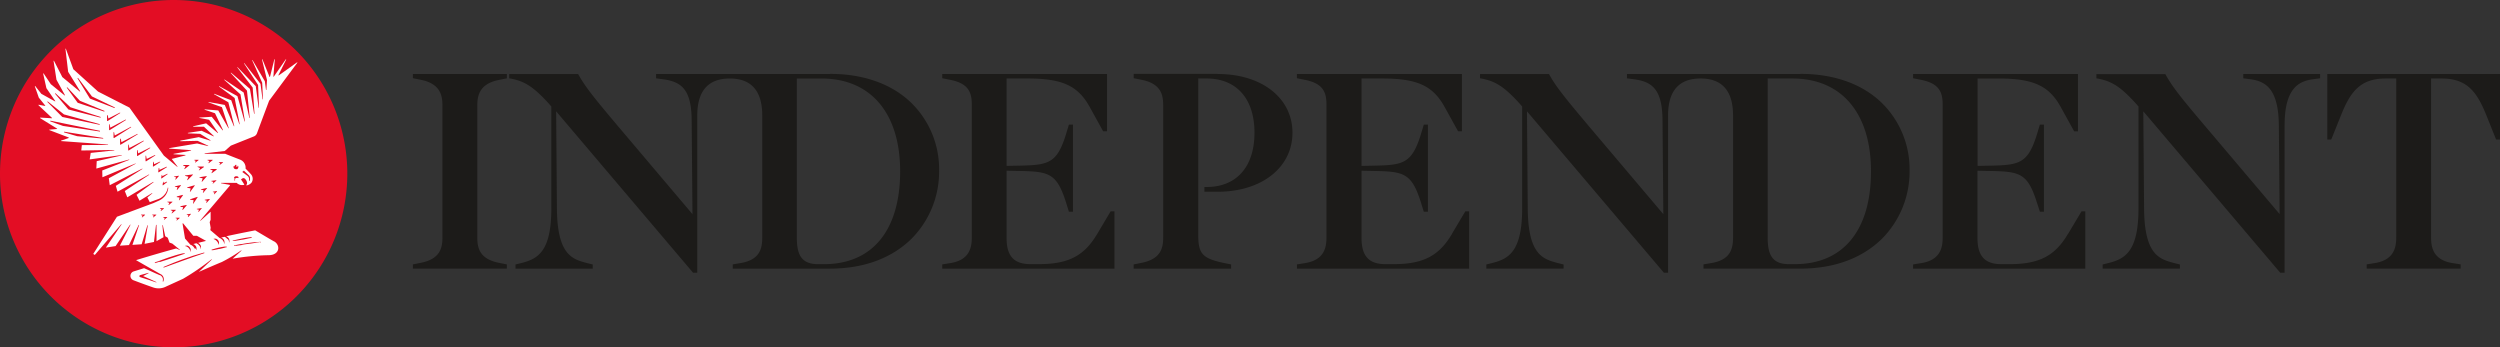
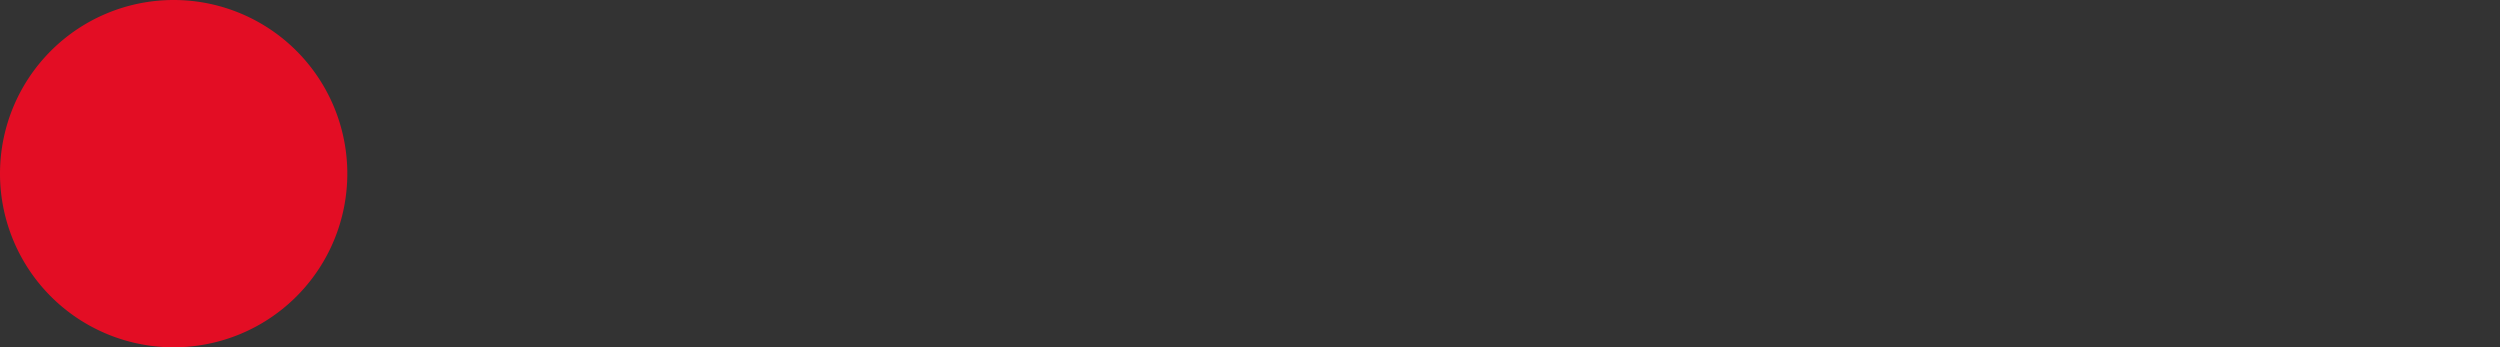
<svg xmlns="http://www.w3.org/2000/svg" viewBox="0 0 769.48 106.91">
  <rect x="0" y="0" width="769.48" height="106.91" fill="#333333" stroke="none" />
  <g transform="translate(-5.82 -3.53)">
-     <path d="m132.91 27.6 2.49.5c5.82 1.19 6.6 4.64 6.6 7.87v40.66c0 3.35-.8 6.6-6.6 7.78l-2.5.5v1.3h28.92v-1.3l-2.49-.5c-5.8-1.17-6.6-4.43-6.6-7.78v-40.63c0-3.23.79-6.68 6.6-7.86l2.5-.5v-1.34h-28.93v1.3m589.24-1.29v20.16h1.22l3-7.46c2.93-7.34 6-11.32 13.77-11.32h3.23v48.94c0 3.17-.75 6.93-6.59 7.87l-2.51.4v1.31h28.92v-1.31l-2.51-.4c-5.84-.94-6.58-4.7-6.58-7.87v-48.94h3.22c7.78 0 10.85 4 13.79 11.32l3 7.46h1.23v-20.16zm-25.86 1.32 2.35.31c4.41.64 8.51 2.8 8.6 14.18l.24 27.3-23.22-27.42c-7-8.25-9.77-11.72-11.82-15.41l-.14-.25h-21.22v1.3l.39.07c4.37.8 7.1 2.57 11.69 7.6l.88 1v31.31c0 13.46-4.22 15.61-9.31 16.89l-1.72.42v1.28h23.78v-1.28l-1.7-.42c-4.55-1.2-9.25-2.43-9.33-16.89l-.24-29.83 42 49.51.14.17h1.35v-45.36c0-11.39 4.34-13.55 8.59-14.17l2.35-.31v-1.32h-23.66zm-243.52 47.84c-4 6.82-8.88 9.36-18 9.36h-2.52c-5.08 0-7.35-2.48-7.35-8v-20.75l3.72.07c9.13.17 11.63.57 14.45 9.35l1 3.2h1.26v-26.82h-1.26l-1 3.3c-2.76 8.74-5.47 9.17-14.45 9.34l-3.72.07v-26.9h6.42c10.74 0 15.58 2.23 19.2 8.85l4.1 7.4h1.18v-17.63h-50.79v1.3l2.5.5c5.5 1.11 6.6 3.73 6.6 7.6v40.93c0 3.18-.75 6.93-6.59 7.87l-2.5.4v1.31h53v-17.64h-1.18l-4.1 6.89m189.62 0c-4 6.82-8.87 9.36-18 9.36h-2.53c-5.08 0-7.35-2.48-7.35-8v-20.75l3.72.07c9.13.17 11.64.57 14.45 9.35l1.05 3.2h1.24v-26.82h-1.25l-1 3.3c-2.75 8.74-5.46 9.17-14.45 9.34l-3.72.07v-26.9h6.43c10.73 0 15.58 2.23 19.2 8.85l4.09 7.4h1.18v-17.63h-50.75v1.3l2.5.5c5.49 1.11 6.6 3.73 6.6 7.6v40.93c0 3.18-.75 6.93-6.59 7.87l-2.51.4v1.31h53v-17.64h-1.17l-4.11 6.89m-391.3 1.08v-48.86h7.6c15.15 0 24.2 10.68 24.2 28.57 0 18.15-8.55 28.57-23.44 28.57h-1.85c-5.4 0-6.51-3.3-6.51-8.28m10.13-50.24h-53.45v1.33l2.35.31c5.4.78 8.53 3.08 8.6 12.49l.25 29-23.23-27.44c-6.8-8.07-9.76-11.72-11.81-15.42l-.14-.25h-21.23v1.3l.4.07c4.36.8 7.1 2.58 11.69 7.6l.88 1v31.33c0 13.45-4.22 15.6-9.32 16.88l-1.71.42v1.28h23.77v-1.28l-1.7-.42c-4.54-1.2-9.23-2.42-9.32-16.89l-.24-29.83 42.15 49.68h1.29v-48.4c0-7.55 3.35-11.38 10-11.38s10 3.83 10 11.39v37.55c0 3.5-.8 6.88-6.68 7.87l-2.41.4v1.31h29.95c10.35 0 19-3.2 25.1-9.22a29.32 29.32 0 0 0 8.47-21 28.53 28.53 0 0 0 -8.48-20.72c-6-5.87-14.72-9-25.09-9m288.6 50.28v-48.86h7.6c15.15 0 24.2 10.68 24.2 28.57 0 18.15-8.55 28.57-23.44 28.57h-1.86c-5.4 0-6.5-3.3-6.5-8.28m10.1-50.24h-53.41v1.33l2.34.31c5.4.78 8.52 3.07 8.6 12.49l.25 29-23.23-27.44c-6.95-8.27-9.77-11.74-11.82-15.42l-.13-.25h-21.24v1.3l.4.07c4.36.8 7.1 2.58 11.69 7.6l.88 1v31.33c0 13.45-4.22 15.6-9.32 16.88l-1.71.42v1.28h23.78v-1.28l-1.7-.42c-4.55-1.2-9.25-2.42-9.33-16.89l-.24-29.83 42 49.51.15.17h1.28v-48.4c0-7.55 3.35-11.38 10-11.38s10 3.83 10 11.39v37.55c0 3.5-.81 6.88-6.67 7.87l-2.43.4v1.31h29.86c10.35 0 19-3.2 25.1-9.22a29.32 29.32 0 0 0 8.47-21 28.53 28.53 0 0 0 -8.48-20.72c-6-5.87-14.71-9-25.1-9m-179.33 0h-25.9v1.33l2.48.5c5.8 1.18 6.6 4.44 6.6 7.78v40.76c0 3.35-.8 6.6-6.6 7.78l-2.49.5v1.3h30v-1.3l-2-.4c-6.83-1.43-8.12-2.81-8.12-8.72v-48.11h2.55c9.24 0 14.76 6.24 14.76 16.7s-5.52 16.7-14.76 16.7h-.65v1.46h4.1c13.52 0 23-7.47 23-18.16s-9.44-18.08-23-18.08m-37.07 49.16c-4 6.82-8.88 9.36-18 9.36h-2.56c-5.1 0-7.36-2.48-7.36-8v-20.75l3.72.07c9.13.17 11.64.57 14.46 9.35l1 3.2h1.25v-26.82h-1.25l-1 3.3c-2.75 8.74-5.47 9.17-14.46 9.34l-3.72.07v-26.9h6.43c10.73 0 15.58 2.23 19.2 8.85l4.09 7.4h1.19v-17.63h-50.72v1.3l2.5.5c5.49 1.11 6.6 3.73 6.6 7.6v40.93c0 3.18-.75 6.93-6.59 7.87l-2.5.4v1.31h53v-17.64h-1.18l-4.09 6.89" fill="#1c1b19" />
    <path d="m59.27 3.53a53.45 53.45 0 1 0 53.45 53.47 53.45 53.45 0 0 0 -53.45-53.47" fill="#e30d24" />
-     <path d="m90.18 77.84c-1.05-.59-.73-.4-5.81-3.41 0 0-3.89.73-8.93 1.82l.22.1a1.7 1.7 0 0 1 .22.15 1.34 1.34 0 0 1 .21.2 1.61 1.61 0 0 1 .27.48 2.1 2.1 0 0 1 .06.24s0 .08 0 .12a.4.4 0 0 1 0 .11.62.62 0 0 1 0 .19.35.35 0 0 1 0 .14.7.7 0 0 1 0 .11h-.13v-.11a.56.56 0 0 0 0-.12 1.31 1.31 0 0 0 0-.15 1.19 1.19 0 0 0 -.08-.16 1.3 1.3 0 0 0 -.08-.17 1.08 1.08 0 0 0 -.11-.18l-.32-.2a.67.67 0 0 0 -.14-.15s-.1-.1-.16-.14a.57.57 0 0 0 -.15-.12l-.15-.1-.1-.05h-.1l-1.07.23h.09l.23.1a1.14 1.14 0 0 1 .23.15 1.59 1.59 0 0 1 .36.43 1.86 1.86 0 0 1 .1.25l.06.24s0 .08 0 .12a.4.4 0 0 1 0 .11.65.65 0 0 1 0 .19.31.31 0 0 1 0 .13.37.37 0 0 1 0 .11h-.12v-.11c0-.05 0-.09 0-.13l-.06-.14a1.11 1.11 0 0 0 -.07-.16c0-.06-.06-.11-.08-.17l-.11-.18-.13-.16a.54.54 0 0 0 -.14-.16l-.15-.13a.79.79 0 0 0 -.15-.12l-.15-.1-.14-.08-.1-.06h-.08l-2.86-2.44.1-.73-.3-1.71.29-.74v-2.49l-3.13 2.8-.08-.09 9.18-10.79-.08-.19-2.68-.48v-.13h4.8a2.37 2.37 0 0 0 2.34.59v-.11l-1-1.55.39-.27c.39-.24.73-.13 1.11.41s.53 1.19.12 1.6l.06.12a2.46 2.46 0 0 0 1.6-.92 2.11 2.11 0 0 0 -.28-2.59c-.57-.64-1.6-1.67-1.6-1.67a2.65 2.65 0 0 0 -1.72-2.77c-2.59-1-4.56-1.79-4.56-1.79h-6.3v-.14l6.18-.72 1.87-1.64 7.05-2.82a1.66 1.66 0 0 0 1-1c.92-2.51 3.73-10 3.73-10l8.71-11.74-.08-.1-5.7 4.07-.08-.09 2.42-4.85-.11-.07-3.73 5.38h-.12l.44-5.37h-.13l-1.36 5.45h-.12l-2.21-5.46-.12.05 1.54 6.36-.18 3.06h-.13l-.35-2.69-3.81-6.54-.1.06 3.09 6.94.24 5.1h-.13l-.63-4.77-5-6.39-.09.08 4.35 6.67.28 7h-.12l-.88-6.64-5.61-5.86-.09.08 4.76 6.22.56 8.07h-.13l-1.28-7.67-5.82-5-.09.1 5 5.44.86 8.42h-.12l-1.76-7.85-5.9-4-.08.1 5 4.48 1.38 8.32h-.13l-2.19-7.78-5.61-3.07-.07.11 4.81 3.52 1.57 8.07h-.12l-2.48-7.36-5.26-2-.06.12 4.42 2.49 1.84 7.37h-.13l-2.81-6.55-5-.9v.13l4.13 1.47 2.12 6.48h-.11l-3.14-5.48-4.2-.34v.13l3.2 1.08 2.47 5.2-.11.07-3.36-4.18-3.81.23v.12l3 .57 2.76 4-.08.09-3.6-3-4 .91v.13h3.32l3.06 2.88-.07.1-3.7-1.73-4.24.65v.14l3.78.15 3.2 2v.12l-3.62-1.1-5.69 1.08v.18l5.33-.12 3.26 1.5v.12l-3.41-.81-8.6 1.44v.13l6.74.51v.12l-5.4 1v.12l3.68.21v.14l-4.24 1.09 1.8 2.35-.09.09-4.12-3.47-10.59-14.77-9.67-4.94-7.6-6.87-2.32-6.34h-.12l.84 7.14 3.71 6-.11.08-5.4-4.47-2.56-5h-.14l.9 5.82 2.63 4.78-.08.08-4.3-3.5-2.22-3.33-.13.06 1 4.5 2.75 4-.09.08-4.22-2.34-1.88-2.4-.13.06 1.23 3.51 2 2.47-.06.1-2-.38-.06.13 4.19 3.93v.11l-3.64-.21v.18l5.2 3.21v.12l-2.41.2v.13l6 2.29v.15l-2.36.81v.14l14.46 1.05v.12l-8.08.07-.16 1.66 10.16-.16v.12l-7.26.78-.31 2 9.86-1.35v.12l-7.7 1.77-.12 2.28 10.13-2.8v.12l-8.31 3.27.05 2.09 10.23-4.27v.11l-8.26 4.46.29 2.14 10-5.11.06.11-8.19 5.2.53 1.8 9.68-5.31.07.1-7.52 5 .77 1.94 8-4.76.09.11-5.24 3.88.91 1.82 3.88-2.37.07.1-1.53 1.26.73 1.45.85-.3 1.24-.45.68-.25c.11 0 .21-.1.32-.15l.32-.17a4.83 4.83 0 0 0 .58-.43l.14-.11.12-.13a1.88 1.88 0 0 0 .24-.25c.08-.08.14-.18.22-.26l.19-.27c.06-.08.1-.18.15-.26s.09-.18.13-.26a3.9 3.9 0 0 0 .2-.47c0-.14.08-.27.11-.37s0-.19.06-.25v-.09h.13a.62.62 0 0 1 0 .09v.26a2.72 2.72 0 0 1 -.09.4 4.16 4.16 0 0 1 -.16.5c0 .09-.07.19-.12.29l-.14.29c-.05.1-.11.2-.17.3a2.73 2.73 0 0 1 -.21.3l-.23.29-.13.14-.14.13a3.68 3.68 0 0 1 -.6.51 3.78 3.78 0 0 1 -.33.22c-.12.06-.23.14-.35.19a5.78 5.78 0 0 1 -.68.31l-1.24.56-11.18 4.18-7.3 11.45.48.31 8.15-9.48.09.08-4.84 7.14 3-.47 4.48-6.62.11.07-3.27 6.43 2.8-.19 3-6.21.12.05-2.06 6.1 2.84-.19 1.77-5.84h.14l-1 5.71 2.88-.58.63-5.25h.16v5l2.15-1.21-.35-3.74h.13l.75 3.45.77.44.55 1.51.85.3 1.7 1.38.65.52v.08l-1.15-.48q-6.21 1.7-12.35 3.6l4.19 2.4 2.11 1.2.95.54.22.13.11.06h.05a2.31 2.31 0 0 1 .39.31 1.73 1.73 0 0 1 .45.76 1.69 1.69 0 0 1 .05.67 1.85 1.85 0 0 1 -.11.42l-.06.14-.14-.06v-.13a2.71 2.71 0 0 0 .06-.38 1.49 1.49 0 0 0 -.09-.59 1.51 1.51 0 0 0 -.43-.6 1.78 1.78 0 0 0 -.36-.25h-.12l-.24-.1c-.31-.15-.65-.29-1-.44l-2.18-1-1.38-.61-3.21 1a1.44 1.44 0 0 0 0 2.74c1.93.74 3.88 1.45 5.83 2.13a5.12 5.12 0 0 0 4.27-.27l5.12-2.34a73.09 73.09 0 0 0 8.76-6l.09.09-4 3.8c2.72-1.21 5.36-2.35 7.1-3.06a47 47 0 0 0 5.94-3.58l.09.09-2.75 2.49a71 71 0 0 1 11-1.08c3.66 0 3.74-3.16 1.8-4.24zm-9.29-21.78 1.49 1.4a1.25 1.25 0 0 1 .15.19l.07.11.06.11a.92.92 0 0 1 .09.23 1 1 0 0 1 0 .24 1 1 0 0 1 0 .24.49.49 0 0 1 0 .12s0 .09 0 .12a2.17 2.17 0 0 1 -.07.24l-.06.11-.06.09-.1-.06v-.1-.1a.78.78 0 0 0 0-.21.17.17 0 0 0 0-.1v-.11a.76.76 0 0 0 0-.21 1.18 1.18 0 0 0 -.07-.2 1.62 1.62 0 0 0 -.1-.18.41.41 0 0 0 -.05-.09.27.27 0 0 1 -.07-.08l-.14-.14c-.54-.4-1.08-.82-1.64-1.22zm-2.89-1.3a.65.65 0 0 1 .12-.28.2.2 0 0 1 .06-.07.27.27 0 0 1 .08-.07.67.67 0 0 1 .14-.09h.15l.09.17-.1.09a.05.05 0 0 1 0 0v.06a0 0 0 0 1 0 0 .06.06 0 0 1 0 0v.07a0 0 0 0 0 0 0s0 0 0 .06v.09.06a.05.05 0 0 0 0 0 .58.58 0 0 0 .14 0h.14.06s0 0 0 0h.06s0-.05 0-.06a.24.24 0 0 0 0-.08s0 0 0 0v-.15h.15l.08.13a.35.35 0 0 1 0 .14v.17a.34.34 0 0 1 0 .1.66.66 0 0 1 -.13.28.64.64 0 0 1 -.26.23h-.08-.18-.07a1 1 0 0 1 -.34-.07.57.57 0 0 1 -.13-.08l-.08-.06-.07-.08a.78.78 0 0 1 -.11-.18v-.09-.1a.81.81 0 0 1 0-.16.45.45 0 0 1 0-.16zm-.18 3.55a.87.87 0 0 1 .14-.27l.09-.11a1.34 1.34 0 0 1 .27-.13.9.9 0 0 1 .43 0h.12l.11.05.1.06.08.07.06.07v.06.06a.55.55 0 0 1 0 .1l-.09.09-.1-.06a.53.53 0 0 0 -.12 0h-.1-.21l-.15.05a.61.61 0 0 0 -.14.07l-.06.06a.83.83 0 0 0 -.08.12s0 .05 0 .07v.07.15.11a.11.11 0 0 0 0 .05s0 .07 0 .11h-.07l-.1-.06v-.05-.06a.35.35 0 0 0 0-.08v-.1-.11-.12a.83.83 0 0 1 0-.27zm-48.16-30.71.16-.11 4.3 5.72 7.06 3.39-.09.19-7.59-2.92zm-6.91 4.76.13-.15 4.61 4.33 9.34 3-.07.2-9.87-2.51zm-2.38 2.51.14-.13 5 4 11 3v.2l-11.51-2.41zm.89 6 .06-.2 15.28 3.13v.22l-11.37-1.73zm16.31 5.32-8-.74-4.06-1.19.05-.2 12.04 1.94zm.34-8.31-8.17-2.71-3.38-4.67.15-.11 3.91 4.16 7.58 3.12zm1 2.92-.14-.06v-1.74h.23l.17 1 3.59-1.83.08.14zm.5 2.73v-1.76h.17l.19 1.06 4.74-2.52.09.15-5.08 3.15zm1.5 2.5-.14-.08v-1.76h.16l.19 1.06 5-2.71.09.14zm2 2.06-.12-.09v-1.77h.21l.2 1.06 4.91-2.56.09.14zm2.5 1.77-.13-.07v-1.76h.16l.2 1.06 4.36-2.29.09.14zm2.7 1.71-.11-.09v-1.74h.16l.2 1 3.64-1.81.08.14zm2.66 1.62-.15-.06v-1.68h.16l.19 1 2.57-1.22.09.14zm2.23 1.62-.12-.08.07-1.4h.15l.16.74 1.82-.8.08.13zm1.65 1.77-.13-.09.15-1.28h.16l.07.62 2.21-1 .09.15zm1.32 4-.12-.09.18-1h.15v.38l1-.43.09.13zm-.41-2.12-.14-.09.17-1h.16v.4l1.58-.77.09.13zm-6 12-.09-.08.25-.46-.48-.21v-.12h1.22v.11zm3.45 0-.09-.08.25-.46-.48-.21v-.12h1.23v.11zm.9 20-1.24-.42c-.41-.14-.82-.29-1.23-.42l-2.48-.79a.32.32 0 0 1 -.22-.4.31.31 0 0 1 .22-.22l2.54-.71.05.11-1.69.89 1.74.77c.4.17.79.36 1.19.54l1.18.55zm13.03-21.67-.11-.07.23-.63-.66-.16v-.12l1.51-.25v.1zm-2.63-3.79v-.12l2.28-.76.07.09-1.33 2h-.11l.2-1.07zm-1 4.65v-.12l1.21-.21.06.11-.83.91-.11-.07.17-.49zm.1-8.32v-.12l2.3-.67.07.09-1.41 1.94h-.11l.24-1.06zm5.97 4.67-.1-.06.21-.63-.64-.17v-.14l1.5-.24.06.1zm1.86-5.85.27-.62-.64-.21v-.12l1.55-.2v.11l-1.12 1zm2-6.72h1.23v.11l-1 .75-.09-.08.25-.46-.48-.21zm-.61 9-.84.9-.11-.06.18-.5-.51-.12v-.12l1.22-.21zm-.08-6.71-1.55 1.12-.09-.08.41-.76-.78-.34v-.12h1.92zm-2.82-3h1.54v.11l-1.21.94-.1-.08.33-.59-.62-.26zm-.15 8.7-1.22 1.48h-.11l.24-.83-.84-.16v-.12l1.87-.42zm-.17-3.7.06.1-1.47 1.66-.11-.06.32-1-1-.22v-.12zm-.81-2.77-1.53 1.05h-.07l.42-.74-.79-.35v-.12h1.92zm-2.9-2.23h1.23v.11l-1 .75-.09-.08.25-.45-.48-.21zm-.55 4.49.06.11-1.68 1.68-.1-.07.38-1-1.05-.28v-.12zm-3.78 10v-.21l1.87-.39.06.1-1.24 1.46-.11-.06.25-.82zm.85-12.89h1.91v.1l-1.51 1.18-.09-.08.41-.75-.79-.33zm-.11 9.36-1.11 1.48h-.11l.2-.84-.85-.12v-.2l1.85-.5zm-.58-3.08-1.2 1.4-.11-.06.24-.79-.81-.15v-.13l1.81-.37zm-2.16-2.74 1.52-.25v.1l-1 1.13-.11-.06.22-.68-.66-.17zm-4 10.61-.1-.08.26-.46-.48-.21v-.12h1.23v.11zm1 2.71-.09-.08.26-.45-.49-.22v-.11h1.23v.1zm1.4-4.53-.1-.08.31-.6-.63-.24v-.13h1.54v.1zm.95 2.57-.09-.08.37-.64-.61-.27v-.12h1.54v.11zm1.49 2.19-.09-.07.25-.46-.48-.21v-.12h1.23v.11zm-5.21 12.66-.42.13-.32.1-.31.09-.43.13-.07-.19.38-.16.47-.17h.12l.46-.18c.42-.17.85-.33 1.28-.48l.16-.06.33-.12c.43-.15.89-.32 1.35-.47l1.69-.54.23-.07.54-.16.71-.19.85-.21h.21l.4-.1.06.19-.39.15-.27.09-.76.26-.69.23-.16.06-.61.21-1.67.55-.44.15-1.24.4-.59.19-.88.28zm13.15-2.43-.42.14c-.28.11-.62.23-1 .35l-.24.08-.71.25c-.35.11-.71.24-1.06.37l-2.29.82c-.5.17-1 .36-1.48.54l-.81.29-.72.26-.33.12-.66.24-.28.1-1 .37c-.15.05-.29.11-.41.14l-.54.19-.08-.18.52-.23.39-.16 1-.42.2-.08.73-.3.33-.14.71-.27.82-.31 1.47-.55 2.3-.79.54-.19.53-.16 1-.29c.38-.12.72-.21 1-.29l.43-.13.59-.17.06.19zm-5.27-2.38v-.12h.13a.32.32 0 0 1 .14 0 .55.55 0 0 1 .18 0h.06a.23.23 0 0 1 .11 0 1.17 1.17 0 0 1 .24.09 1.07 1.07 0 0 1 .22.15 1.29 1.29 0 0 1 .21.19l.06.08a1.3 1.3 0 0 1 .1.15 1.34 1.34 0 0 1 .12.24 2.33 2.33 0 0 1 .07.25v.22a1.15 1.15 0 0 1 0 .19v.14a.82.82 0 0 0 0 .11h-.13v-.11a.56.56 0 0 0 0-.12.59.59 0 0 0 -.06-.14.77.77 0 0 0 -.07-.16l-.09-.17c0-.06-.07-.12-.11-.17l-.13-.17a.57.57 0 0 0 -.11-.11.08.08 0 0 0 0 0 1.66 1.66 0 0 0 -.14-.13.51.51 0 0 0 -.16-.11l-.16-.1-.13-.07-.23-.07h-.1zm3.73-1h.05a.92.92 0 0 1 .23.09 1.14 1.14 0 0 1 .23.15l.21.19a1.88 1.88 0 0 1 .16.23 1.15 1.15 0 0 1 .12.25 1.05 1.05 0 0 1 .06.24.5.5 0 0 0 0 .12.41.41 0 0 1 0 .11 1.28 1.28 0 0 1 0 .19v.13.11h-.12s0-.08 0-.11a.93.93 0 0 0 0-.13s0-.08-.06-.14a1.11 1.11 0 0 0 -.07-.16l-.09-.17s-.07-.12-.11-.17l-.13-.16a.67.67 0 0 0 -.14-.15 1 1 0 0 1 -.15-.14l-.16-.11a1.69 1.69 0 0 0 -.29-.17l-.11-.06-.93.24h-.13.1l.24.1a1.07 1.07 0 0 1 .22.15 1 1 0 0 1 .21.19 2 2 0 0 1 .17.23 2.56 2.56 0 0 1 .11.24 1.82 1.82 0 0 1 .07.25s0 .08 0 .11v.1a1.11 1.11 0 0 1 0 .19.32.32 0 0 1 0 .14.36.36 0 0 1 0 .11h-.12a.7.7 0 0 1 0-.11s0-.08 0-.12a1.47 1.47 0 0 0 -.06-.14l-.41-.08a1.4 1.4 0 0 1 -.09-.17.71.71 0 0 0 -.11-.17l-.13-.17-.14-.15-.16-.13a.57.57 0 0 0 -.15-.12l-.16-.09-.13-.08-.12-.05h-.08l-1.67-1.92-.77-4.63.16-.07 3.16 3.86h1.1l2.83 1.57-2.61.64zm5-1.19v-.07h.12.14.19.1.11a1.38 1.38 0 0 1 .46.25 1.14 1.14 0 0 1 .16.15 1.19 1.19 0 0 1 .16.23 2.56 2.56 0 0 1 .11.24 1.14 1.14 0 0 1 .06.25s0 .08 0 .12a.34.34 0 0 1 0 .1.68.68 0 0 1 0 .2.31.31 0 0 1 0 .13.7.7 0 0 1 0 .11h-.13v-.12a.56.56 0 0 0 0-.12l-.09-.05a1.19 1.19 0 0 0 -.08-.16c0-.06 0-.11-.08-.18a1.63 1.63 0 0 0 -.11-.17 1.83 1.83 0 0 0 -.13-.16 1.07 1.07 0 0 0 -.14-.16l-.07-.06-.07-.08a1 1 0 0 1 -.16-.12 1.19 1.19 0 0 0 -.15-.09l-.13-.08-.11-.06h-.11zm4 2.54-.2.07h-.15l-.37.11c-.52.14-1 .27-1.56.38h-.16c-.24.06-.49.12-.72.16s-.5.11-.75.15l-.39.07h-.14-.21v-.19l.2-.07h.11l.4-.13c.48-.15 1.06-.31 1.58-.43.29-.06.59-.13.86-.17l.76-.13h.38.16.2v.19zm1.83-1.81v-.2l.25-.07.67-.17c.67-.15 1.35-.3 2-.43l1.07-.2.91-.13.53-.06h.16.26v.19l-.25.07h-.18l-.49.11c-.16 0-.33.08-.52.11l-.43.09-.91.19h-.18c-.84.16-1.7.3-2.55.41h-.18-.27zm8.4.24-.34.05-.59.11-.4.06-.93.15-.74.11h-.17l-.6.09-.61.08-.92.14-.54.17h-.17l-.63.08-.66.09h-.29-.39v-.2l.34.03.28-.06.65-.14.35-.06.28-.06h.27l.42-.08.75-.13.77-.12.78-.1.75-.1.89-.1h.44c.33 0 .61-.06.83-.07h.12.36v.2z" fill="#fff" />
  </g>
</svg>